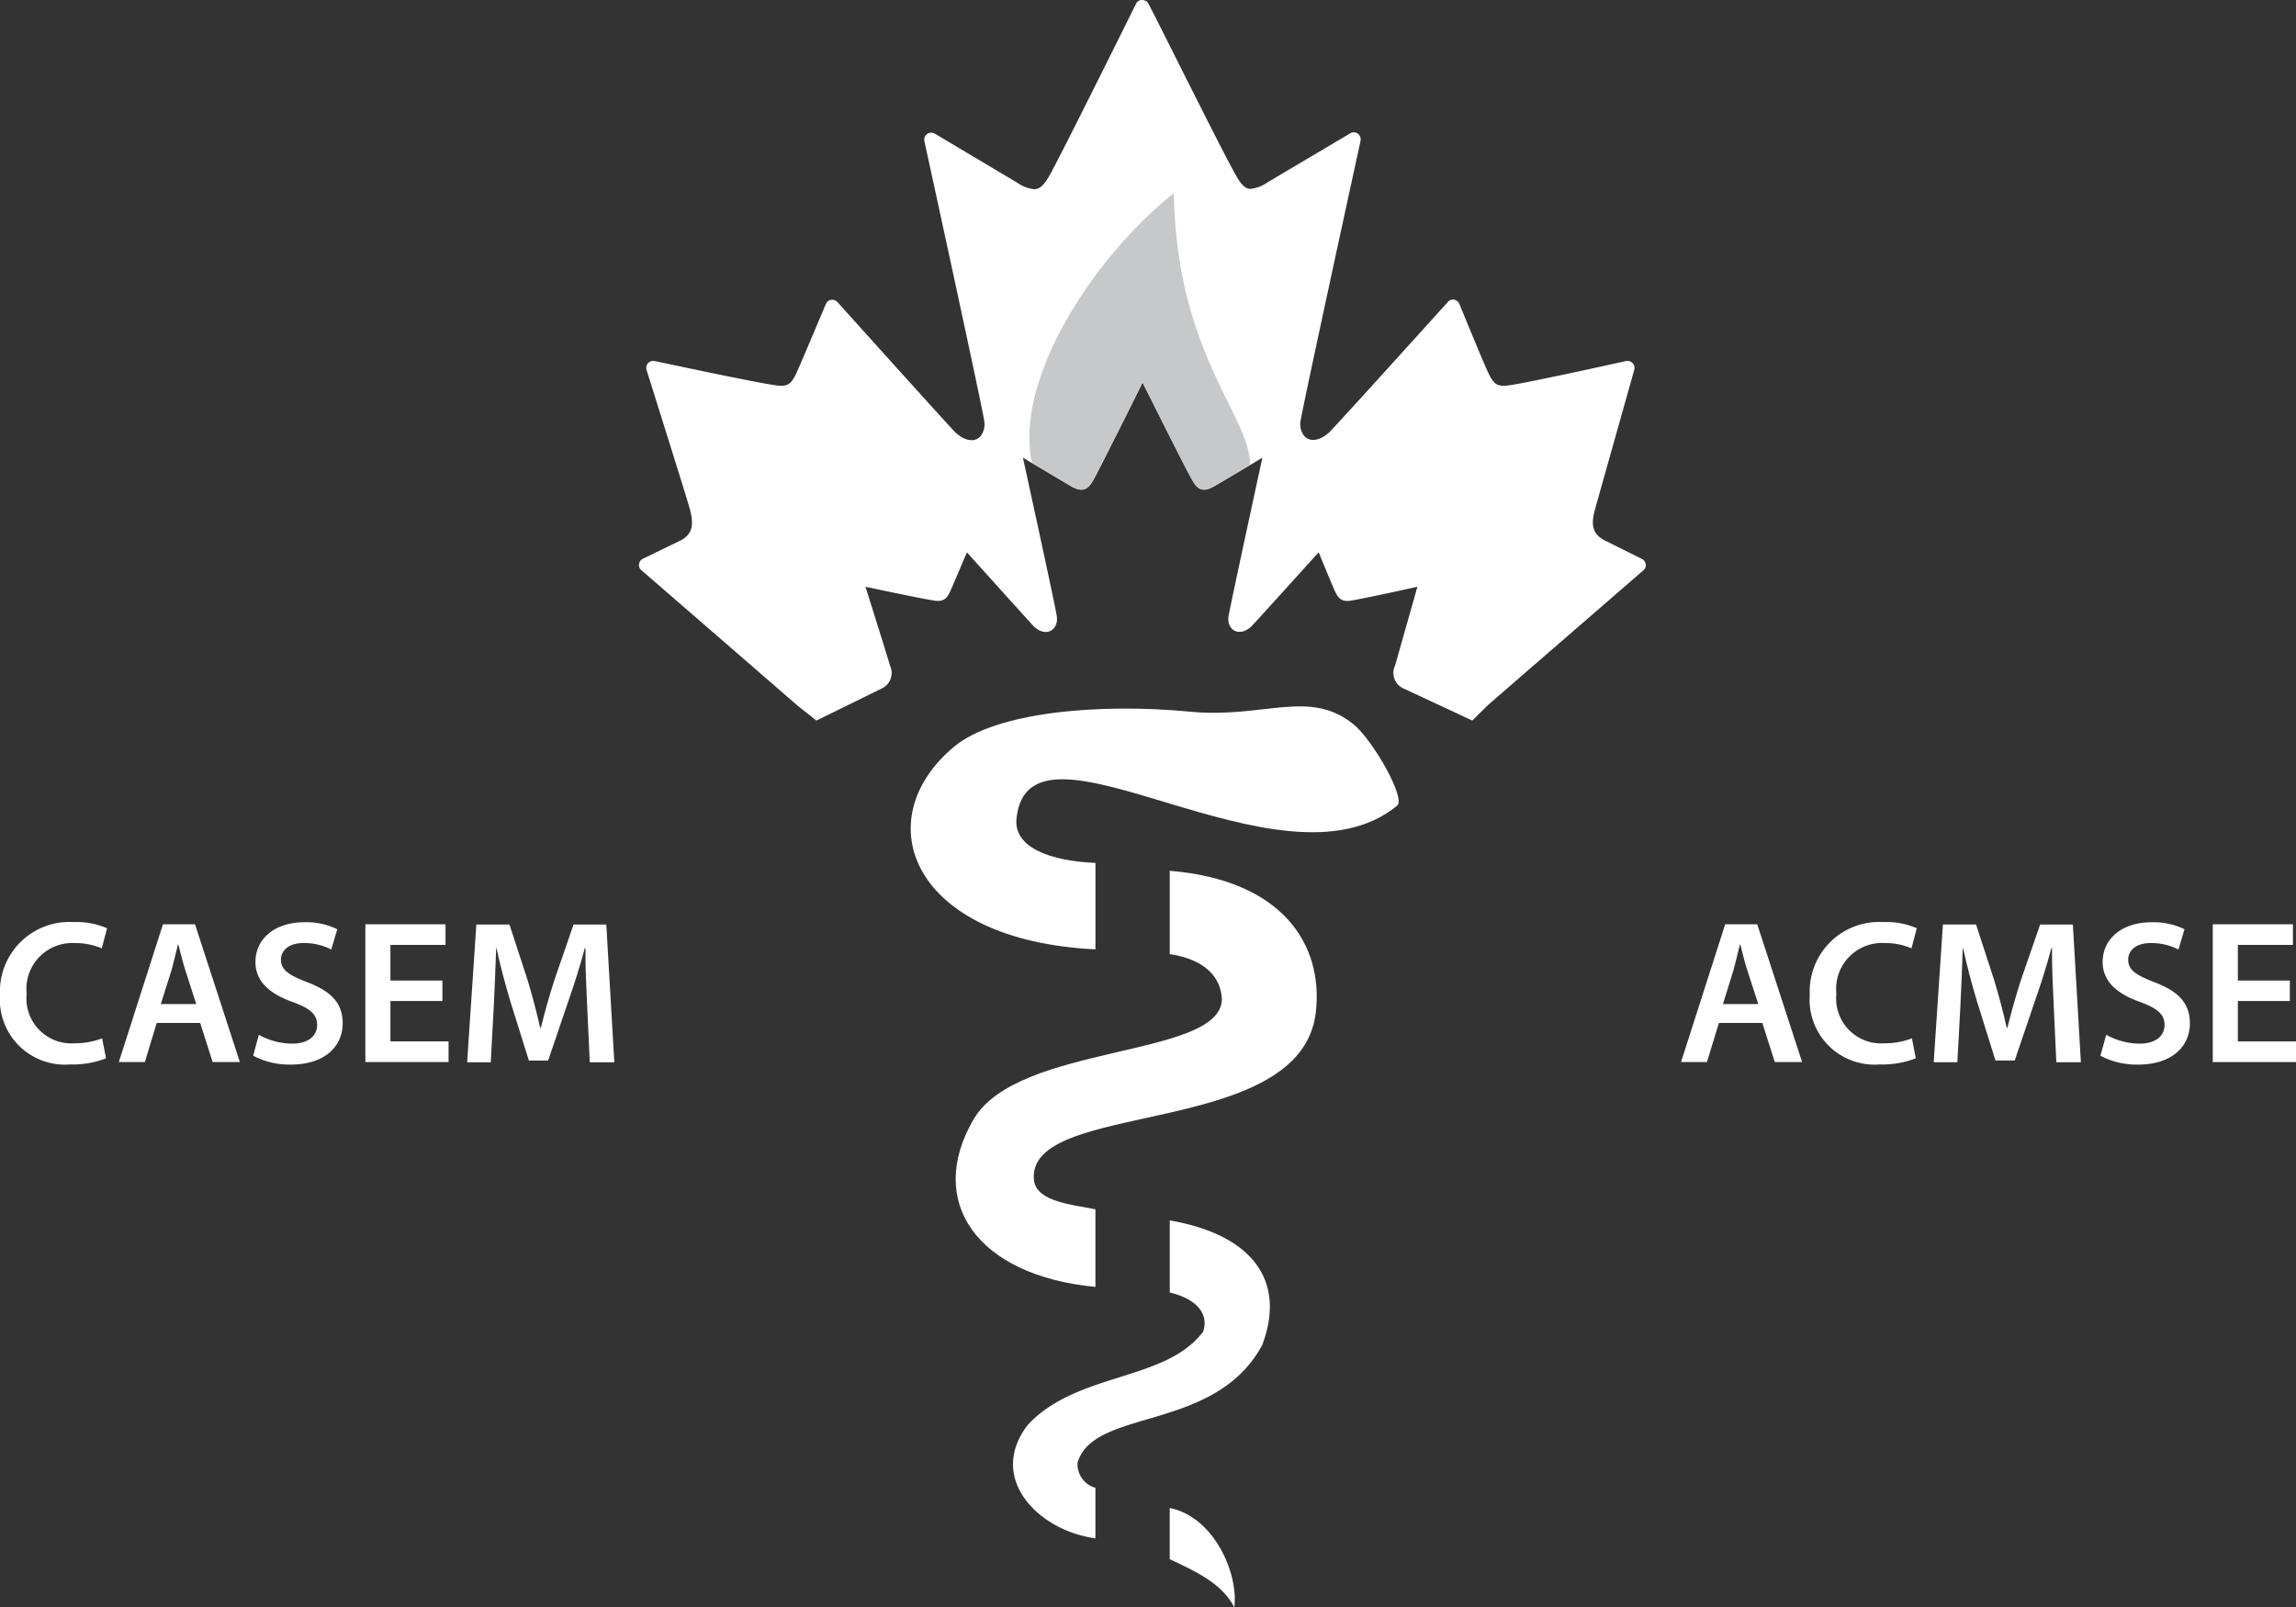
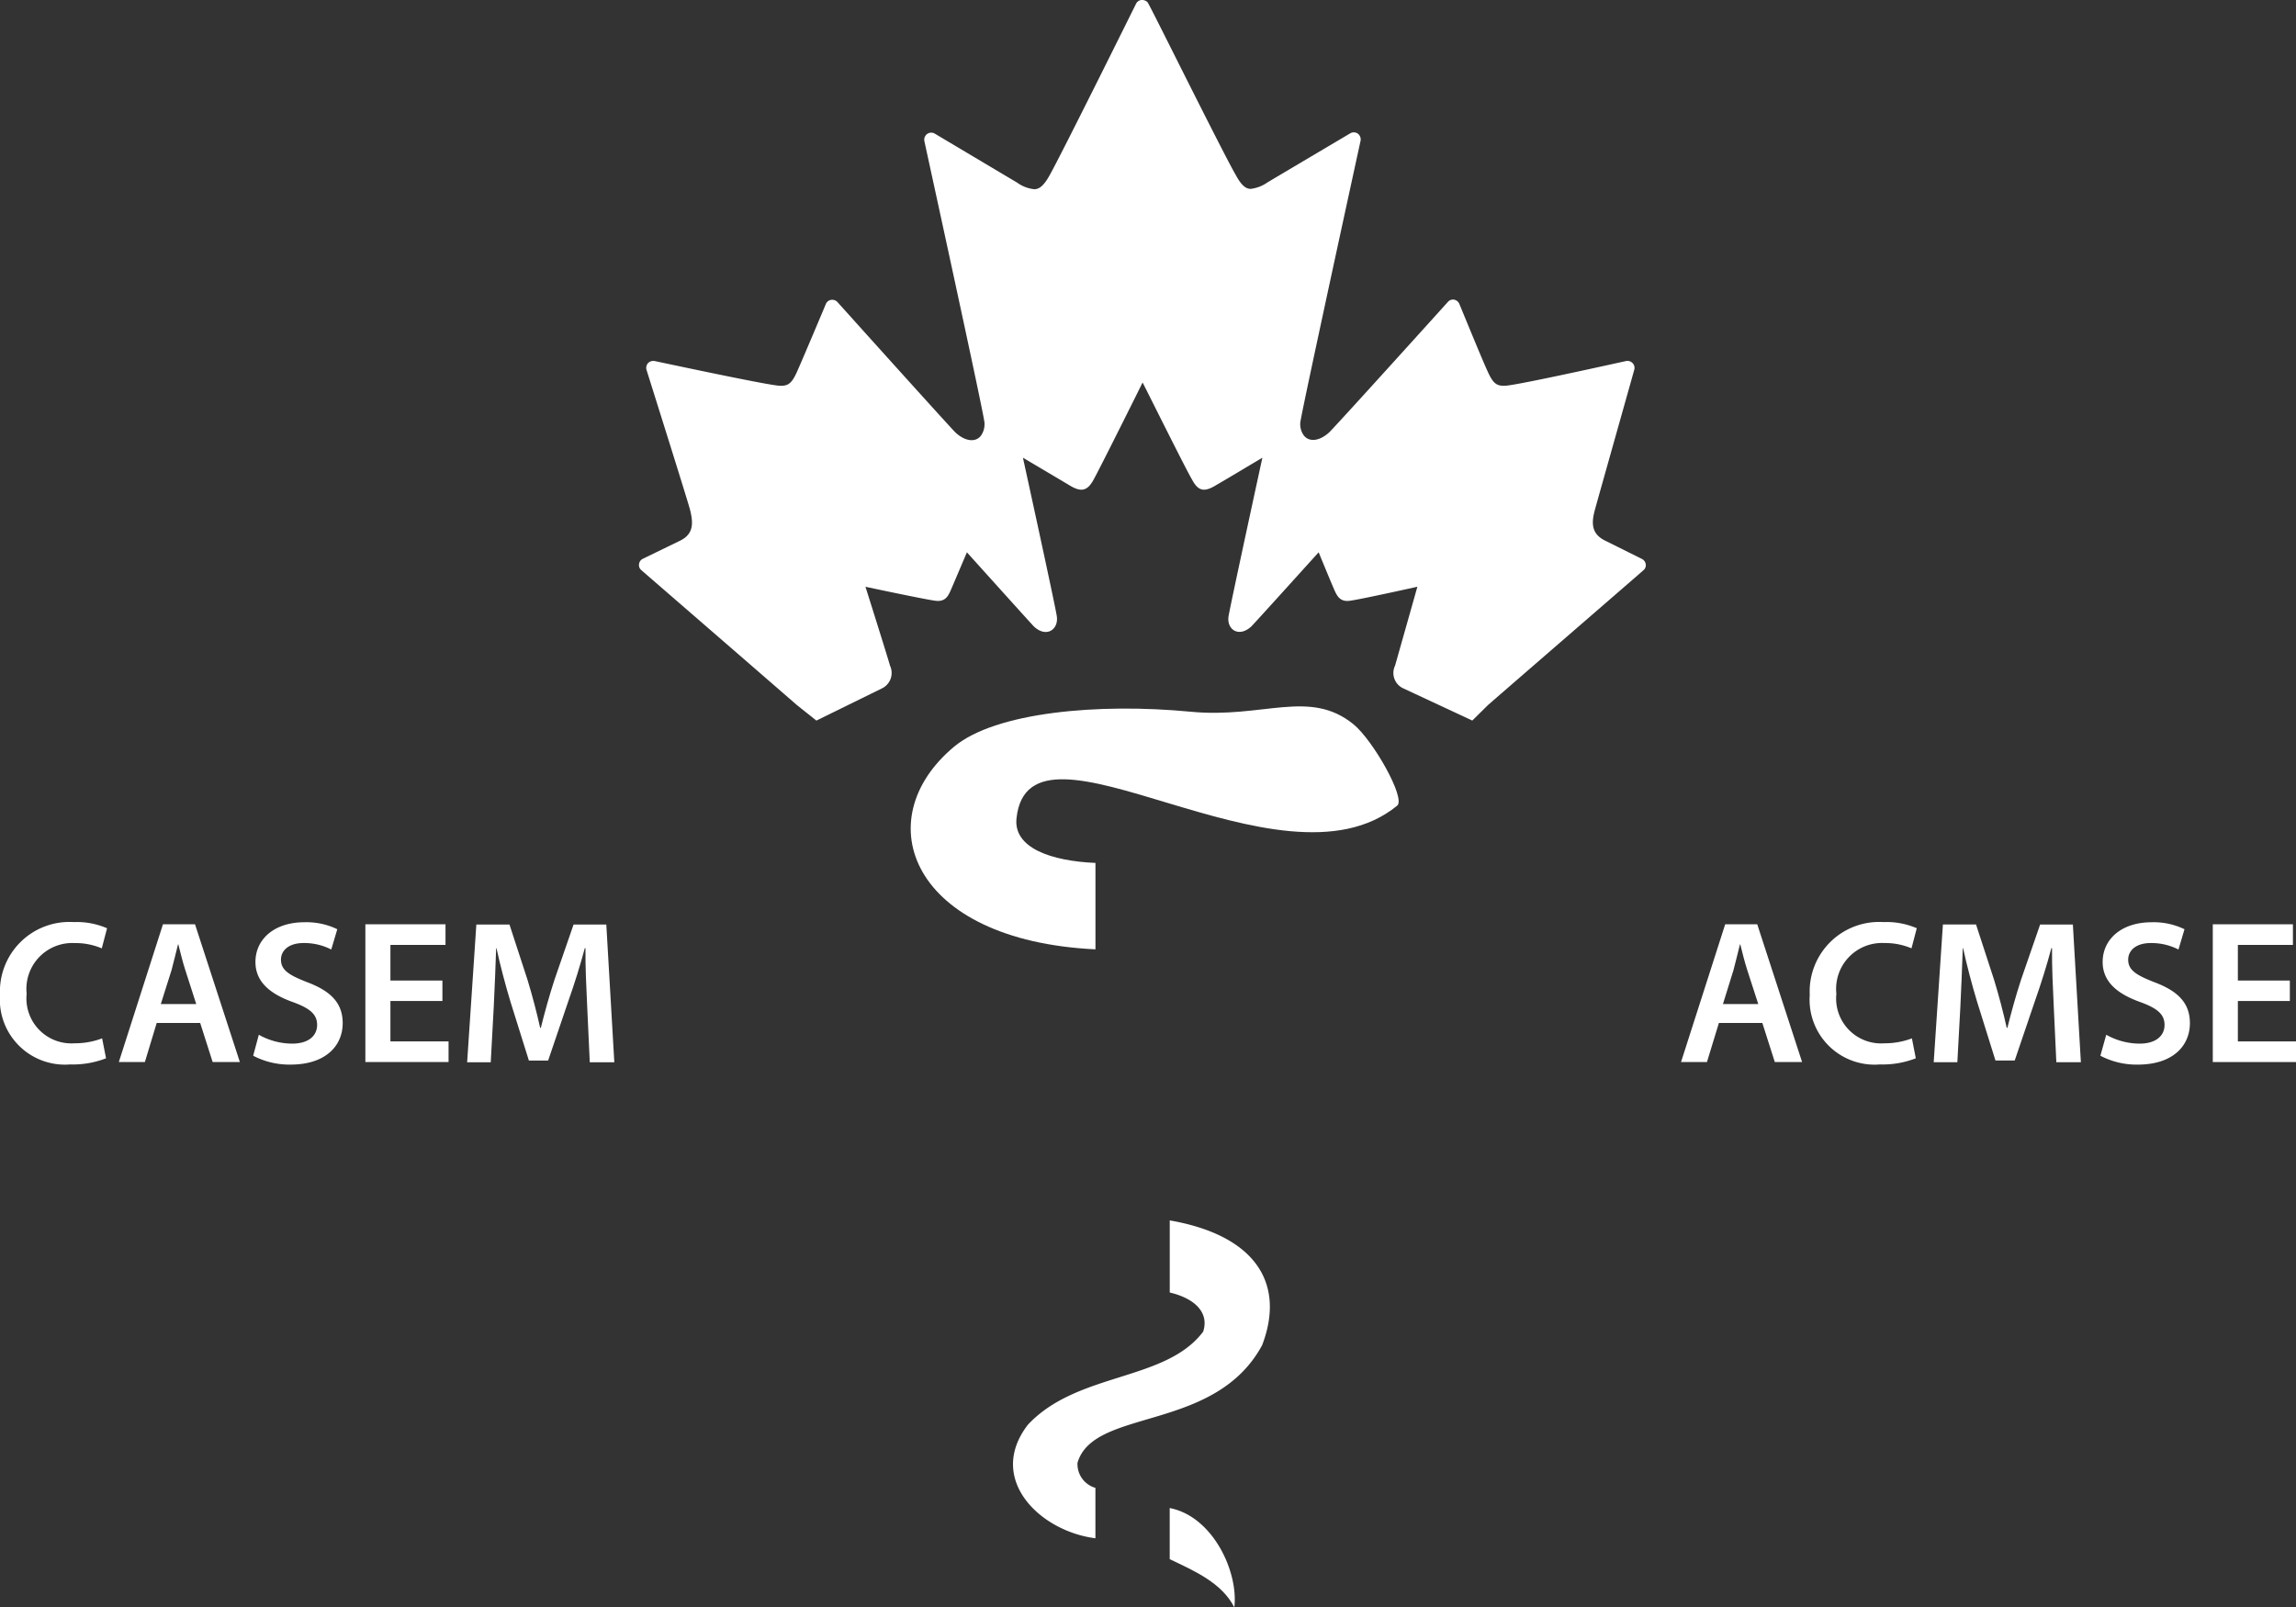
<svg xmlns="http://www.w3.org/2000/svg" width="152.478" height="106.76" viewBox="0 0 152.478 106.76">
  <rect x="0" y="0" width="152.478" height="106.76" fill="#333333" stroke="none" />
  <g transform="translate(42.431 -0.001)">
    <path d="M104.339,37.477a.473.473,0,0,0-.249-.351l-2.366-1.178c-1-.453-1.019-1.178-.747-2.14.226-.827,2.581-9.171,2.6-9.25a.451.451,0,0,0-.113-.442.469.469,0,0,0-.43-.136c-.068.011-6.284,1.4-7.744,1.608a2.418,2.418,0,0,1-.385.034c-.5,0-.725-.2-1.064-.951-.362-.77-1.857-4.438-1.88-4.484a.477.477,0,0,0-.34-.283.446.446,0,0,0-.419.147c-3.023,3.351-7.62,8.424-7.892,8.673-.623.566-1.3.657-1.664.215a1.265,1.265,0,0,1-.215-1.064C81.672,26.46,85.363,9.522,85.4,9.352a.482.482,0,0,0-.181-.476.466.466,0,0,0-.5-.023s-4.11,2.434-5.5,3.261a2.436,2.436,0,0,1-1.11.43c-.249,0-.566-.113-1-.928-.476-.8-2.763-5.355-4.269-8.356C71.312.215,71.3.215,71.244.136A.541.541,0,0,0,70.836,0a.448.448,0,0,0-.351.26c-.034.068-4.993,10.077-5.74,11.39-.442.8-.759.917-1.019.917a2.34,2.34,0,0,1-1.121-.43l-5.48-3.261a.464.464,0,0,0-.51.023.474.474,0,0,0-.181.476c.034.17,3.736,17.108,3.963,18.523a1.316,1.316,0,0,1-.226,1.064c-.362.43-1.03.351-1.664-.226-.26-.249-4.835-5.321-7.846-8.673a.475.475,0,0,0-.419-.147.456.456,0,0,0-.351.272c-.011.034-1.562,3.714-1.913,4.495-.328.736-.566.94-1.053.94a2.535,2.535,0,0,1-.385-.034c-1.449-.2-7.96-1.6-8.016-1.608a.491.491,0,0,0-.442.136.474.474,0,0,0-.1.453c.023.079,2.649,8.413,2.876,9.239.26,1,.238,1.7-.725,2.14l-2.4,1.166a.446.446,0,0,0-.249.351.434.434,0,0,0,.159.408c.091.079,5.933,5.14,10.326,8.956l1.291,1.03,4.336-2.129a1.137,1.137,0,0,0,.555-1.517c-.125-.476-1.63-5.242-1.63-5.242s3.714.793,4.563.917c.657.113.883-.192,1.087-.657s1.087-2.548,1.087-2.548,4.37,4.857,4.461,4.937c.838.77,1.653.17,1.506-.713C65.1,40.093,62.978,30.4,62.978,30.4l.611.362c.747.442,1.97,1.166,2.5,1.483.747.453,1.166.374,1.574-.374.408-.725,3.238-6.408,3.261-6.465.045.057,2.865,5.752,3.295,6.465.4.747.8.827,1.551.374.487-.283,1.562-.917,2.31-1.37.464-.272.8-.476.8-.476s-2.106,9.692-2.242,10.507c-.158.883.657,1.472,1.495.713.1-.079,4.484-4.937,4.484-4.937s.86,2.095,1.064,2.548.43.781,1.1.657c.838-.125,4.393-.917,4.393-.917s-1.347,4.767-1.483,5.242a1.123,1.123,0,0,0,.566,1.517l4.563,2.129,1.042-1.03c4.393-3.816,10.235-8.865,10.326-8.956A.422.422,0,0,0,104.339,37.477Z" transform="translate(-37.476 0.001)" fill="#fff" />
-     <path d="M64.627,30.374c.408-.725,3.238-6.408,3.261-6.465.045.057,2.865,5.752,3.295,6.465.4.747.8.827,1.551.374.487-.283,1.562-.917,2.31-1.37-.023-3.295-4.9-7.4-5.072-18.048-5.4,4.291-10.632,12.455-9.42,17.923.747.442,1.97,1.166,2.5,1.483C63.8,31.2,64.208,31.121,64.627,30.374Z" transform="translate(-34.448 1.5)" fill="#c6c8ca" />
    <g transform="translate(18.045 46.919)">
      <path d="M85.724,48.03c.589-.476-1.6-4.348-2.91-5.412-2.921-2.366-6-.362-10.813-.827-6.125-.589-12.953.034-15.7,2.321-5.831,4.857-2.876,12.874,9.386,13.462v-5.74c-2.921-.125-5.469-.985-5.242-2.978C61.313,40.942,77.979,54.382,85.724,48.03Z" transform="translate(-53.413 -41.438)" fill="#fff" />
-       <path d="M70.271,51.08v5.537c1.687.249,3.385,1.064,3.465,3.034-.17,3.872-13.53,2.9-16.485,7.926-3.2,5.457.192,10.394,8.084,11.141V73.566c-1.574-.317-3.827-.5-4.076-1.868C60.545,66.184,79.012,69,79.974,60.466,80.483,55.971,77.755,51.7,70.271,51.08Z" transform="translate(-53.064 -40.163)" fill="#fff" />
      <path d="M72.9,95.061c.283-2.31-1.381-6.023-4.291-6.6v3.4C70.274,92.649,72.075,93.442,72.9,95.061Z" transform="translate(-51.404 -35.22)" fill="#fff" />
      <path d="M69.826,71.59v4.789c1.642.385,2.638,1.325,2.219,2.6-2.5,3.329-8.345,2.661-11.639,6.182-2.774,3.6.793,7.076,4.484,7.541V89.355A1.644,1.644,0,0,1,63.7,87.69c1.076-3.68,9.114-1.993,12.262-7.812C77.536,75.745,75.487,72.575,69.826,71.59Z" transform="translate(-52.619 -37.451)" fill="#fff" />
      <path d="M73.64,43.074a2.256,2.256,0,0,0,1.245,1.664c1.257.51,2.332.894,3.329.419A3.169,3.169,0,0,0,73.64,43.074Z" transform="translate(-50.738 -41.271)" fill="#fff" fill-rule="evenodd" />
      <path d="M77.116,44.521c-.1.249-.7.249-1.325-.011s-1.042-.679-.94-.928.7-.249,1.325.011S77.218,44.261,77.116,44.521Z" transform="translate(-50.58 -41.179)" fill="#fff" fill-rule="evenodd" />
    </g>
  </g>
  <g transform="translate(0 61.243)">
    <path d="M7.042,63.137a6.045,6.045,0,0,1-2.378.408A4.323,4.323,0,0,1,0,58.925,4.617,4.617,0,0,1,4.9,54.09,5.084,5.084,0,0,1,7.11,54.5l-.351,1.336a4.425,4.425,0,0,0-1.789-.351,3.047,3.047,0,0,0-3.2,3.363A2.986,2.986,0,0,0,4.959,62.14a5.042,5.042,0,0,0,1.823-.328Z" transform="translate(0 -54.09)" fill="#fff" />
    <path d="M9.484,60.776,8.7,63.368H6.97L9.9,54.22h2.129l2.978,9.148H13.2l-.827-2.593Zm2.627-1.257-.725-2.253c-.181-.555-.328-1.178-.464-1.71H10.9c-.136.532-.283,1.166-.43,1.71l-.713,2.253Z" transform="translate(0.922 -54.073)" fill="#fff" />
    <path d="M15.224,61.573a4.546,4.546,0,0,0,2.219.589c1.053,0,1.653-.5,1.653-1.245,0-.691-.464-1.1-1.619-1.517C15.96,58.855,15,58.052,15,56.738c0-1.506,1.245-2.638,3.25-2.638a4.685,4.685,0,0,1,2.185.464l-.4,1.347a3.928,3.928,0,0,0-1.834-.43c-1.064,0-1.506.555-1.506,1.1,0,.7.532,1.03,1.755,1.506,1.585.6,2.344,1.4,2.344,2.717,0,1.483-1.11,2.751-3.465,2.751a5.188,5.188,0,0,1-2.48-.589Z" transform="translate(1.964 -54.089)" fill="#fff" />
    <path d="M26.548,59.315H23.094V62h3.861v1.37H21.43V54.22h5.322v1.37H23.094v2.366h3.453Z" transform="translate(2.834 -54.073)" fill="#fff" />
    <path d="M35.371,59.642c-.057-1.178-.125-2.6-.113-3.838h-.045c-.294,1.11-.679,2.344-1.087,3.5l-1.347,3.963H31.5l-1.223-3.906c-.351-1.166-.679-2.412-.928-3.555h-.023c-.045,1.2-.091,2.649-.159,3.895l-.2,3.68H27.4l.611-9.148h2.2l1.2,3.68c.328,1.076.611,2.163.838,3.182h.045c.249-1,.555-2.117.906-3.193l1.268-3.668h2.174l.532,9.148h-1.63Z" transform="translate(3.623 -54.071)" fill="#fff" />
  </g>
  <g transform="translate(111.638 61.243)">
    <path d="M101.114,60.776l-.793,2.593H98.6l2.932-9.148h2.129l2.978,9.148h-1.812L104,60.776Zm2.615-1.257L103,57.266c-.181-.555-.328-1.178-.464-1.71h-.023c-.136.532-.283,1.166-.43,1.71l-.7,2.253Z" transform="translate(-98.6 -54.073)" fill="#fff" />
    <path d="M113.193,63.137a6.045,6.045,0,0,1-2.378.408,4.317,4.317,0,0,1-4.665-4.62,4.617,4.617,0,0,1,4.9-4.835,5.084,5.084,0,0,1,2.208.408l-.351,1.336a4.425,4.425,0,0,0-1.789-.351,3.047,3.047,0,0,0-3.2,3.363,2.986,2.986,0,0,0,3.193,3.295,5.042,5.042,0,0,0,1.823-.328Z" transform="translate(-97.602 -54.09)" fill="#fff" />
    <path d="M121.391,59.642c-.057-1.178-.125-2.6-.113-3.838h-.045c-.294,1.11-.679,2.344-1.087,3.5L118.8,63.265h-1.279L116.3,59.359c-.351-1.166-.679-2.412-.928-3.555h-.023c-.045,1.2-.091,2.649-.159,3.895l-.2,3.68H113.42l.611-9.148h2.2l1.2,3.68c.328,1.076.611,2.163.838,3.182h.045c.249-1,.555-2.117.906-3.193l1.268-3.668h2.174l.532,9.148h-1.63Z" transform="translate(-96.64 -54.071)" fill="#fff" />
    <path d="M123.585,61.573a4.545,4.545,0,0,0,2.219.589c1.053,0,1.653-.5,1.653-1.245,0-.691-.464-1.1-1.619-1.517-1.517-.543-2.491-1.347-2.491-2.661,0-1.506,1.245-2.638,3.25-2.638a4.685,4.685,0,0,1,2.185.464l-.4,1.347a3.928,3.928,0,0,0-1.834-.43c-1.064,0-1.506.555-1.506,1.1,0,.7.532,1.03,1.755,1.506,1.585.6,2.344,1.4,2.344,2.717,0,1.483-1.11,2.751-3.465,2.751a5.188,5.188,0,0,1-2.48-.589Z" transform="translate(-95.347 -54.089)" fill="#fff" />
    <path d="M134.908,59.315h-3.453V62h3.861v1.37H129.79V54.22h5.322v1.37h-3.657v2.366h3.453Z" transform="translate(-94.476 -54.073)" fill="#fff" />
  </g>
</svg>